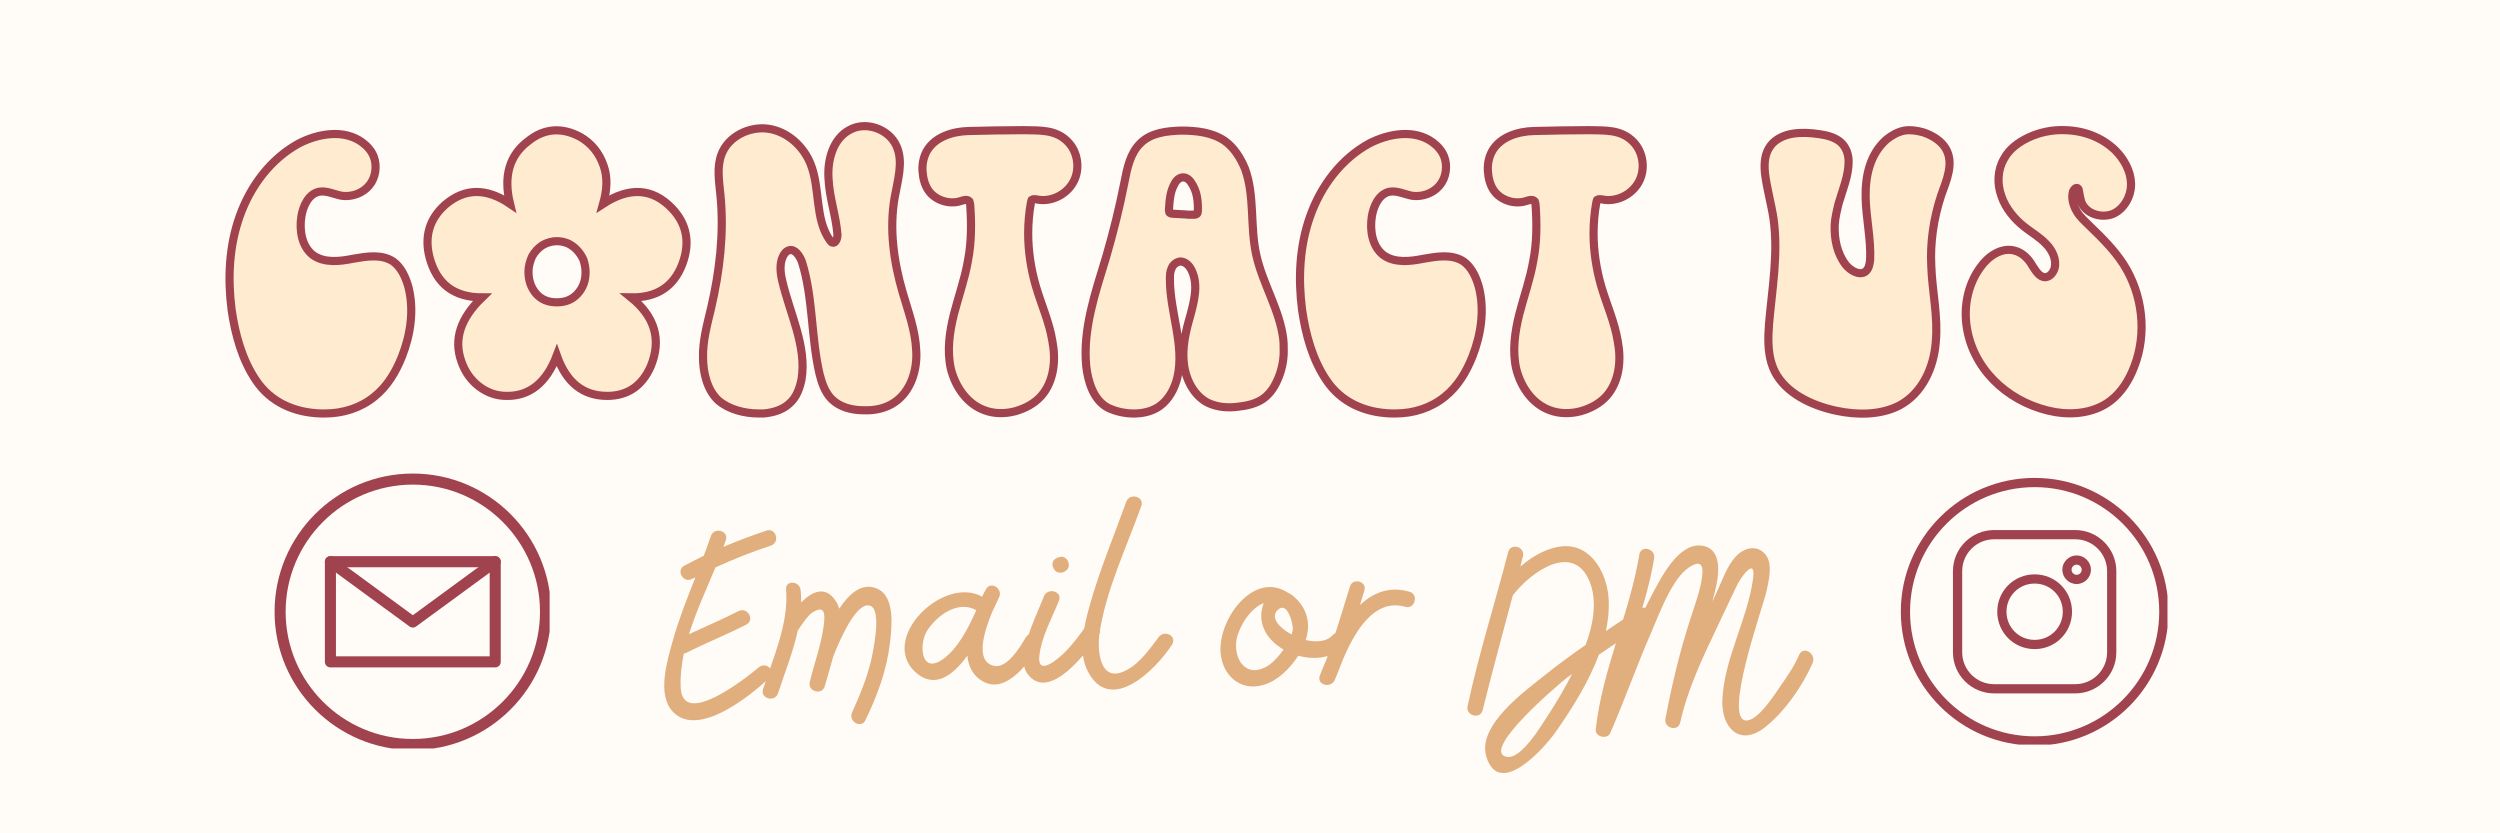
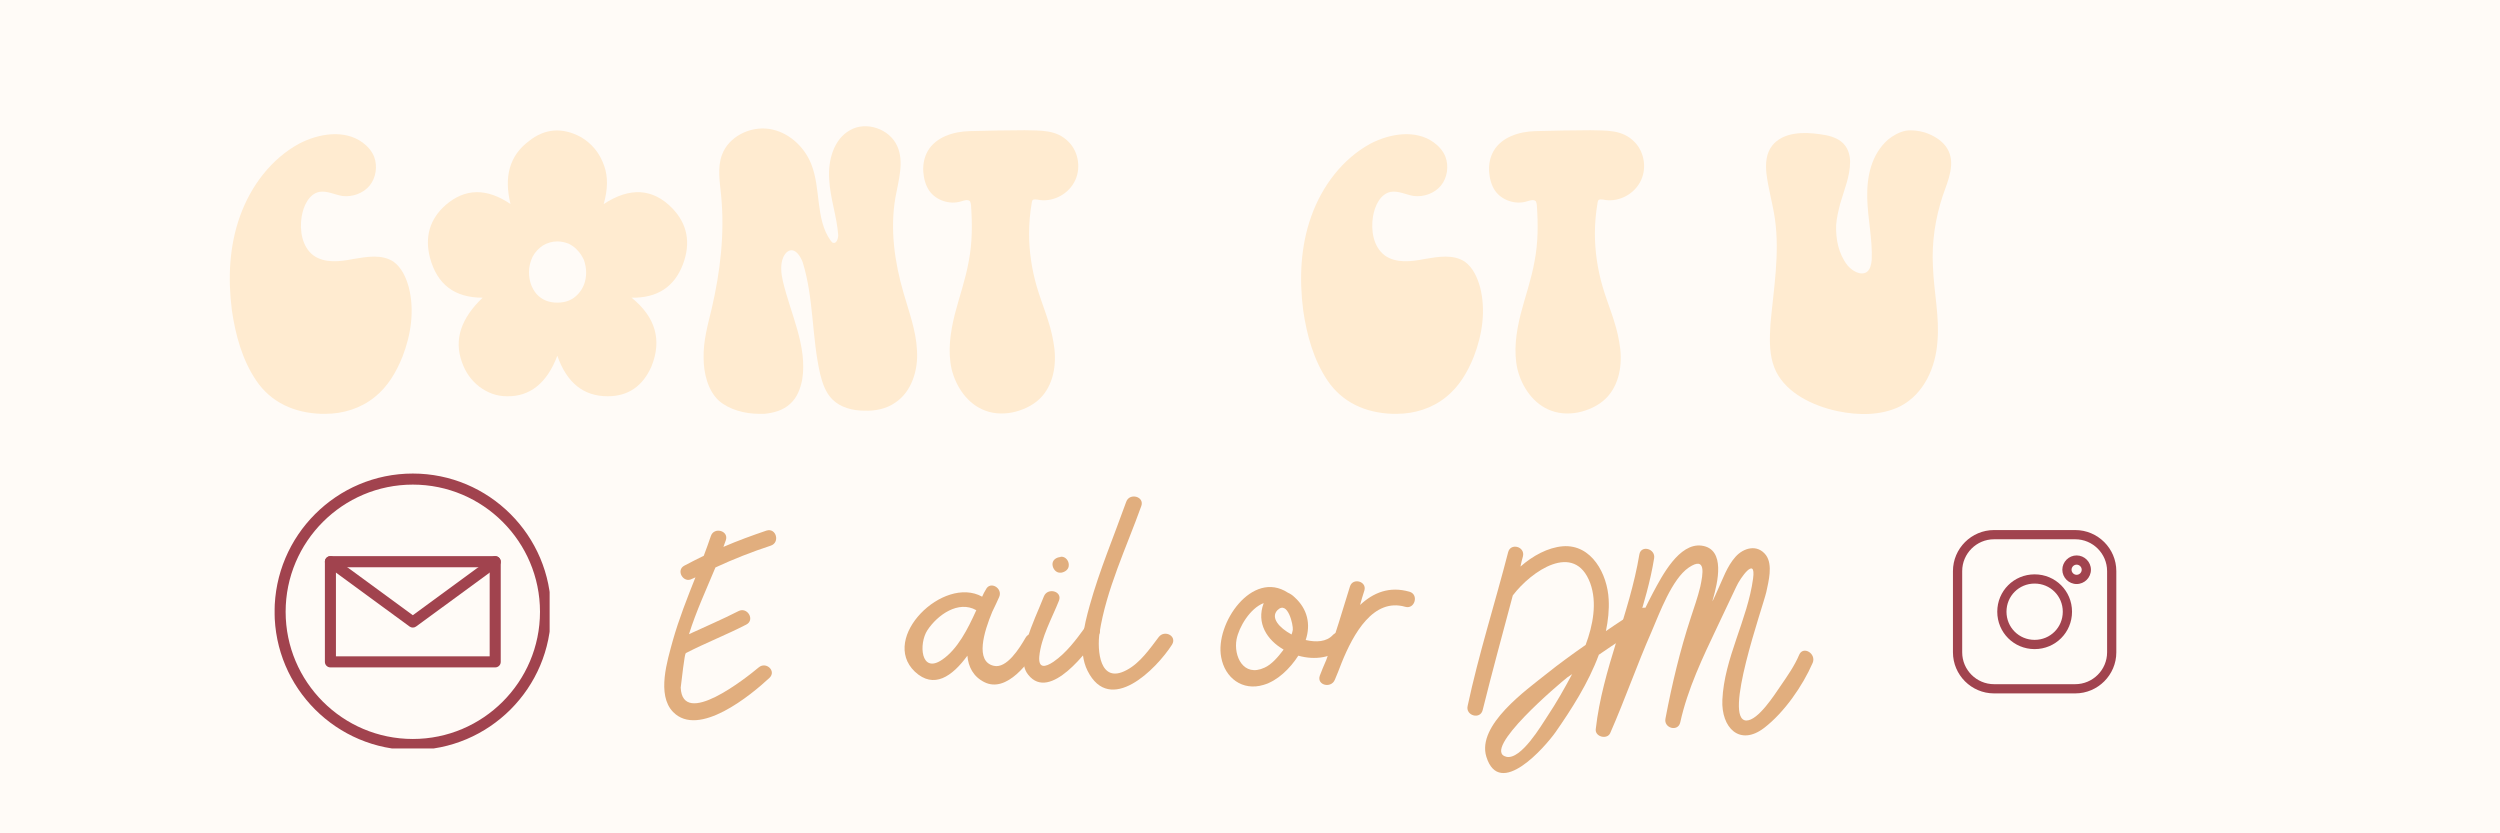
<svg xmlns="http://www.w3.org/2000/svg" version="1.0" preserveAspectRatio="xMidYMid meet" height="200" viewBox="0 0 450 150" zoomAndPan="magnify" width="600">
  <defs>
    <g />
    <clipPath id="ad80e33edb">
-       <path clip-rule="nonzero" d="M 342.148 86.023 L 390.148 86.023 L 390.148 134.023 L 342.148 134.023 Z M 342.148 86.023" />
-     </clipPath>
+       </clipPath>
    <clipPath id="218fc343c0">
      <path clip-rule="nonzero" d="M 49.434 85.227 L 98.934 85.227 L 98.934 134.727 L 49.434 134.727 Z M 49.434 85.227" />
    </clipPath>
  </defs>
  <rect fill-opacity="1" height="180" y="-15" fill="#ffffff" width="540" x="-45" />
  <rect fill-opacity="1" height="180" y="-15" fill="#fffbf7" width="540" x="-45" />
  <g fill-opacity="1" fill="#ffebd0">
    <g transform="translate(39.957, 74.487)">
      <g>
        <path d="M 17.824 0 C 18.066 0 18.312 0 18.637 0 C 21.797 0 24.957 -0.973 27.469 -2.996 C 29.816 -4.863 31.355 -7.453 32.492 -10.289 C 34.031 -14.262 34.68 -18.637 33.625 -22.77 C 33.141 -24.551 32.328 -26.332 30.871 -27.387 C 28.762 -28.762 26.09 -28.277 23.66 -27.871 C 21.227 -27.387 18.473 -27.062 16.449 -28.52 C 14.422 -30.059 13.938 -32.977 14.34 -35.488 C 14.664 -37.434 15.637 -39.539 17.5 -39.945 C 18.879 -40.188 20.258 -39.457 21.633 -39.215 C 23.496 -38.973 25.441 -39.703 26.574 -41.078 C 27.711 -42.457 28.035 -44.562 27.387 -46.266 C 26.98 -47.316 26.172 -48.211 25.281 -48.855 C 22.039 -51.207 17.422 -50.477 13.855 -48.613 C 8.832 -45.859 5.184 -40.996 3.242 -35.57 C 1.297 -30.141 1.055 -24.309 1.781 -18.637 C 2.43 -14.18 3.645 -9.723 6.156 -5.996 C 8.832 -2.027 13.043 -0.16 17.824 0 Z M 17.824 0" />
      </g>
    </g>
  </g>
  <g fill-opacity="1" fill="#ffebd0">
    <g transform="translate(75.608, 74.487)">
      <g>
        <path d="M 45.375 -37.027 C 41.891 -40.594 37.758 -40.836 33.059 -37.758 C 33.785 -40.352 33.867 -42.617 33.141 -44.645 C 32.328 -46.992 30.871 -48.695 28.926 -49.828 C 25.602 -51.613 22.445 -51.367 19.609 -49.102 C 16.125 -46.508 15.07 -42.699 16.285 -37.758 C 11.992 -40.676 8.102 -40.594 4.617 -37.594 C 1.781 -35.082 0.809 -31.922 1.781 -28.117 C 3.078 -23.254 6.238 -20.902 11.262 -20.902 C 7.375 -17.176 6.078 -13.367 7.535 -9.316 C 8.184 -7.453 9.238 -5.996 10.695 -4.863 C 12.234 -3.727 13.855 -3.16 15.637 -3.16 C 19.77 -3.078 22.848 -5.508 24.711 -10.453 C 26.414 -5.59 29.41 -3.16 33.785 -3.16 C 37.516 -3.16 40.105 -5.023 41.645 -8.508 C 43.59 -13.289 42.375 -17.422 38.082 -20.902 C 42.699 -20.824 45.777 -22.848 47.316 -26.898 C 48.777 -30.789 48.129 -34.191 45.375 -37.027 Z M 28.438 -21.551 C 27.469 -20.5 26.25 -20.012 24.711 -20.012 C 23.172 -20.012 21.957 -20.5 20.984 -21.551 C 20.094 -22.605 19.609 -23.902 19.609 -25.523 C 19.609 -26.496 19.852 -27.387 20.258 -28.277 C 20.742 -29.168 21.391 -29.816 22.121 -30.305 C 22.93 -30.789 23.82 -31.031 24.711 -31.031 C 25.441 -31.031 26.09 -30.871 26.738 -30.629 C 27.387 -30.305 27.953 -29.898 28.359 -29.41 C 28.844 -28.926 29.168 -28.359 29.492 -27.711 C 29.734 -26.98 29.898 -26.25 29.898 -25.441 C 29.898 -23.902 29.41 -22.605 28.438 -21.551 Z M 28.438 -21.551" />
      </g>
    </g>
  </g>
  <g fill-opacity="1" fill="#ffebd0">
    <g transform="translate(125.194, 74.487)">
      <g>
        <path d="M 11.426 0 C 11.75 0 12.074 0 12.398 0 C 14.098 -0.16 15.801 -0.648 17.016 -1.781 C 18.312 -2.918 18.879 -4.539 19.203 -6.156 C 20.176 -12.152 17.098 -17.988 15.719 -23.902 C 15.395 -25.281 15.234 -26.898 15.801 -28.195 C 16.043 -28.762 16.449 -29.25 17.016 -29.41 C 18.066 -29.656 18.879 -28.359 19.285 -27.305 C 21.309 -20.824 20.902 -13.773 22.445 -7.129 C 22.848 -5.508 23.414 -3.809 24.633 -2.594 C 26.09 -1.133 28.277 -0.566 30.383 -0.566 C 32.328 -0.484 34.355 -0.891 35.973 -2.027 C 38.891 -3.969 40.105 -7.859 39.863 -11.426 C 39.703 -14.988 38.406 -18.391 37.434 -21.797 C 35.812 -27.387 35.004 -33.219 35.973 -38.891 C 36.543 -42.051 37.594 -45.375 36.297 -48.211 C 34.922 -51.289 30.707 -52.746 27.793 -51.047 C 24.875 -49.426 23.82 -45.617 24.062 -42.215 C 24.227 -38.809 25.441 -35.57 25.684 -32.168 C 25.684 -31.52 25.359 -30.547 24.711 -30.789 C 24.551 -30.871 24.469 -31.031 24.309 -31.195 C 21.551 -35.082 22.605 -40.512 20.824 -44.969 C 19.527 -48.211 16.609 -50.801 13.207 -51.289 C 9.805 -51.773 5.996 -49.91 4.781 -46.668 C 3.891 -44.32 4.375 -41.727 4.617 -39.215 C 5.266 -32.41 4.457 -25.602 2.918 -18.961 C 2.188 -15.961 1.379 -13.043 1.457 -10.047 C 1.457 -7.375 2.188 -4.215 4.215 -2.352 C 6.078 -0.73 8.914 0 11.426 0 Z M 11.426 0" />
      </g>
    </g>
  </g>
  <g fill-opacity="1" fill="#ffebd0">
    <g transform="translate(166.597, 74.487)">
      <g>
        <path d="M 18.637 -32.41 C 18.637 -34.273 18.797 -36.137 19.121 -38 C 19.121 -38.164 19.203 -38.324 19.285 -38.484 C 19.527 -38.648 19.77 -38.566 20.094 -38.566 C 22.605 -38 25.441 -39.297 26.738 -41.645 C 28.035 -43.914 27.629 -47.074 25.766 -48.938 C 23.578 -51.207 20.66 -50.965 17.824 -51.047 C 14.586 -51.047 11.18 -50.965 7.859 -50.883 C 5.023 -50.801 1.863 -49.828 0.406 -47.316 C -0.242 -46.184 -0.484 -44.887 -0.406 -43.59 C -0.324 -42.375 0 -41.16 0.648 -40.188 C 1.863 -38.406 4.375 -37.594 6.402 -38.242 C 6.969 -38.406 7.617 -38.648 8.02 -38.242 C 8.102 -38 8.184 -37.758 8.184 -37.594 C 8.426 -34.191 8.426 -30.789 7.777 -27.469 C 7.211 -24.227 6.078 -21.066 5.266 -17.906 C 4.457 -14.664 3.969 -11.262 4.699 -8.02 C 5.508 -4.781 7.617 -1.703 10.777 -0.566 C 12.477 0.082 14.504 0.082 16.285 -0.406 C 18.066 -0.891 19.77 -1.781 20.984 -3.16 C 23.254 -5.754 23.66 -9.562 23.012 -12.965 C 22.445 -16.449 20.984 -19.609 20.012 -22.93 C 19.121 -26.008 18.637 -29.25 18.637 -32.41 Z M 18.637 -32.41" />
      </g>
    </g>
  </g>
  <g fill-opacity="1" fill="#ffebd0">
    <g transform="translate(194.145, 74.487)">
      <g>
-         <path d="M 37.109 -11.75 C 37.109 -12.316 37.109 -12.883 37.027 -13.449 C 36.379 -18.715 33.301 -23.414 32.168 -28.602 C 31.031 -33.707 31.922 -39.215 30.141 -44.078 C 29.332 -46.023 28.195 -47.887 26.496 -49.102 C 24.227 -50.641 21.391 -50.965 18.637 -50.965 C 16.043 -50.883 13.207 -50.559 11.344 -48.695 C 9.48 -46.914 8.914 -44.238 8.426 -41.645 C 7.535 -37.109 6.402 -32.57 5.105 -28.117 C 3.16 -21.715 0.891 -15.152 1.539 -8.508 C 1.863 -5.754 2.836 -2.43 5.43 -1.055 C 8.184 0.324 12.234 0.484 14.746 -1.297 C 16.449 -2.512 17.5 -4.539 17.988 -6.562 C 19.285 -12.316 16.609 -18.23 16.609 -24.145 C 16.609 -24.875 16.609 -25.523 16.934 -26.172 C 17.176 -26.82 17.824 -27.305 18.473 -27.387 C 19.363 -27.387 20.094 -26.656 20.5 -25.848 C 21.797 -23.254 20.984 -20.258 20.258 -17.5 C 19.445 -14.746 18.797 -11.828 19.121 -8.992 C 19.445 -6.156 20.902 -3.242 23.414 -1.945 C 25.117 -1.133 26.98 -0.973 28.844 -1.215 C 30.547 -1.379 32.246 -1.781 33.543 -2.754 C 34.84 -3.727 35.652 -5.105 36.219 -6.562 C 36.867 -8.184 37.191 -9.965 37.109 -11.75 Z M 19.934 -35.812 C 19.039 -35.895 18.066 -35.895 17.098 -35.973 C 16.691 -35.973 16.449 -36.137 16.449 -36.543 C 16.527 -38.242 16.609 -39.863 17.422 -41.32 C 18.148 -42.781 19.527 -42.941 20.418 -41.645 C 21.551 -40.027 21.715 -38.164 21.633 -36.297 C 21.633 -35.973 21.391 -35.812 21.066 -35.812 C 20.742 -35.812 20.336 -35.812 19.852 -35.812 Z M 19.934 -35.812" />
-       </g>
+         </g>
    </g>
  </g>
  <g fill-opacity="1" fill="#ffebd0">
    <g transform="translate(232.793, 74.487)">
      <g>
        <path d="M 17.824 0 C 18.066 0 18.312 0 18.637 0 C 21.797 0 24.957 -0.973 27.469 -2.996 C 29.816 -4.863 31.355 -7.453 32.492 -10.289 C 34.031 -14.262 34.68 -18.637 33.625 -22.77 C 33.141 -24.551 32.328 -26.332 30.871 -27.387 C 28.762 -28.762 26.09 -28.277 23.66 -27.871 C 21.227 -27.387 18.473 -27.062 16.449 -28.52 C 14.422 -30.059 13.938 -32.977 14.34 -35.488 C 14.664 -37.434 15.637 -39.539 17.5 -39.945 C 18.879 -40.188 20.258 -39.457 21.633 -39.215 C 23.496 -38.973 25.441 -39.703 26.574 -41.078 C 27.711 -42.457 28.035 -44.562 27.387 -46.266 C 26.98 -47.316 26.172 -48.211 25.281 -48.855 C 22.039 -51.207 17.422 -50.477 13.855 -48.613 C 8.832 -45.859 5.184 -40.996 3.242 -35.57 C 1.297 -30.141 1.055 -24.309 1.781 -18.637 C 2.43 -14.18 3.645 -9.723 6.156 -5.996 C 8.832 -2.027 13.043 -0.16 17.824 0 Z M 17.824 0" />
      </g>
    </g>
  </g>
  <g fill-opacity="1" fill="#ffebd0">
    <g transform="translate(268.444, 74.487)">
      <g>
        <path d="M 18.637 -32.41 C 18.637 -34.273 18.797 -36.137 19.121 -38 C 19.121 -38.164 19.203 -38.324 19.285 -38.484 C 19.527 -38.648 19.77 -38.566 20.094 -38.566 C 22.605 -38 25.441 -39.297 26.738 -41.645 C 28.035 -43.914 27.629 -47.074 25.766 -48.938 C 23.578 -51.207 20.66 -50.965 17.824 -51.047 C 14.586 -51.047 11.18 -50.965 7.859 -50.883 C 5.023 -50.801 1.863 -49.828 0.406 -47.316 C -0.242 -46.184 -0.484 -44.887 -0.406 -43.59 C -0.324 -42.375 0 -41.16 0.648 -40.188 C 1.863 -38.406 4.375 -37.594 6.402 -38.242 C 6.969 -38.406 7.617 -38.648 8.02 -38.242 C 8.102 -38 8.184 -37.758 8.184 -37.594 C 8.426 -34.191 8.426 -30.789 7.777 -27.469 C 7.211 -24.227 6.078 -21.066 5.266 -17.906 C 4.457 -14.664 3.969 -11.262 4.699 -8.02 C 5.508 -4.781 7.617 -1.703 10.777 -0.566 C 12.477 0.082 14.504 0.082 16.285 -0.406 C 18.066 -0.891 19.77 -1.781 20.984 -3.16 C 23.254 -5.754 23.66 -9.562 23.012 -12.965 C 22.445 -16.449 20.984 -19.609 20.012 -22.93 C 19.121 -26.008 18.637 -29.25 18.637 -32.41 Z M 18.637 -32.41" />
      </g>
    </g>
  </g>
  <g fill-opacity="1" fill="#ffebd0">
    <g transform="translate(295.992, 74.487)">
      <g />
    </g>
  </g>
  <g fill-opacity="1" fill="#ffebd0">
    <g transform="translate(316.491, 74.487)">
      <g>
        <path d="M 3.242 -7.535 C 5.184 -3.727 9.723 -1.457 14.262 -0.484 C 18.066 0.324 22.199 0.324 25.602 -1.379 C 29.898 -3.645 31.922 -8.426 32.246 -12.965 C 32.652 -17.5 31.598 -21.957 31.438 -26.496 C 31.195 -30.789 31.844 -35.164 33.219 -39.297 C 34.191 -42.051 35.57 -45.129 34.031 -47.723 C 33.219 -49.102 31.68 -50.074 29.98 -50.641 C 28.844 -50.965 27.711 -51.125 26.574 -50.965 C 25.359 -50.723 24.227 -50.074 23.336 -49.344 C 20.336 -46.668 19.527 -42.699 19.609 -38.891 C 19.688 -35.164 20.578 -31.438 20.418 -27.711 C 20.336 -26.898 20.176 -26.008 19.527 -25.523 C 18.391 -24.793 16.852 -25.766 16.043 -26.738 C 14.422 -28.844 13.938 -31.438 14.016 -33.949 C 14.098 -35.246 14.422 -36.543 14.746 -37.84 C 15.477 -40.352 16.527 -42.781 16.527 -45.375 C 16.527 -46.75 16.043 -48.129 14.91 -49.02 C 13.855 -49.828 12.477 -50.152 11.18 -50.316 C 9.562 -50.559 8.02 -50.641 6.48 -50.398 C 4.863 -50.152 3.402 -49.426 2.512 -48.289 C 1.379 -46.832 1.297 -45.051 1.457 -43.348 C 1.781 -40.594 2.594 -37.84 2.996 -35.082 C 3.891 -28.762 2.754 -22.445 2.188 -16.125 C 2.188 -15.477 2.105 -14.91 2.105 -14.34 C 2.027 -11.992 2.188 -9.641 3.242 -7.535 Z M 3.242 -7.535" />
      </g>
    </g>
  </g>
  <g fill-opacity="1" fill="#ffebd0">
    <g transform="translate(352.708, 74.487)">
      <g>
-         <path d="M 19.285 -51.047 C 17.016 -51.125 14.664 -50.641 12.641 -49.668 C 10.938 -48.855 9.238 -47.641 8.344 -45.941 C 7.129 -43.914 7.051 -41.32 7.859 -39.133 C 8.59 -36.945 10.211 -35.004 12.074 -33.543 C 13.289 -32.57 14.746 -31.762 15.879 -30.547 C 17.016 -29.41 17.824 -27.711 17.422 -26.172 C 17.176 -25.359 16.609 -24.633 15.801 -24.551 C 14.746 -24.469 14.016 -25.684 13.449 -26.574 C 12.723 -27.871 11.586 -29.008 10.211 -29.332 C 7.859 -29.98 5.43 -28.277 4.051 -26.332 C 1.621 -23.012 0.891 -18.637 1.781 -14.586 C 3.402 -6.969 10.047 -1.539 17.582 -0.242 C 20.984 0.324 24.711 -0.16 27.469 -2.27 C 29.492 -3.809 30.871 -6.078 31.762 -8.426 C 34.109 -14.422 33.301 -21.473 29.816 -26.898 C 28.195 -29.41 26.008 -31.598 23.82 -33.707 C 22.93 -34.598 21.957 -35.406 21.391 -36.461 C 20.742 -37.516 20.418 -38.891 20.742 -40.027 C 20.902 -40.352 21.227 -40.754 21.551 -40.594 C 21.715 -40.512 21.797 -40.27 21.797 -40.105 C 21.957 -39.379 22.039 -38.648 22.281 -38 C 23.172 -35.895 25.926 -35.082 28.035 -35.973 C 30.059 -36.945 31.273 -39.297 31.195 -41.484 C 31.113 -43.754 29.898 -45.859 28.359 -47.398 C 25.926 -49.75 22.688 -50.965 19.285 -51.047 Z M 19.285 -51.047" />
-       </g>
+         </g>
    </g>
  </g>
-   <path stroke-miterlimit="4" stroke-opacity="1" stroke-width="5.317" stroke="#a1434e" d="M 250.325 299.003 C 251.173 299.003 252.107 299.003 253.252 299.003 C 264.721 299.003 276.176 295.496 285.269 288.114 C 293.712 281.382 299.298 272.006 303.385 261.768 C 308.971 247.371 311.333 231.547 307.543 216.571 C 305.747 210.122 302.819 203.687 297.587 199.883 C 289.922 194.877 280.249 196.588 271.453 198.101 C 262.642 199.883 252.687 201.029 245.305 195.74 C 238.007 190.154 236.282 179.618 237.71 170.525 C 238.856 163.511 242.448 155.846 249.179 154.417 C 254.115 153.484 259.135 156.129 264.141 157.062 C 270.873 157.925 277.887 155.266 281.974 150.26 C 286.132 145.31 287.277 137.659 284.916 131.494 C 283.473 127.704 280.546 124.479 277.322 122.118 C 265.57 113.59 248.883 116.249 235.929 122.98 C 217.742 132.993 204.562 150.543 197.548 170.242 C 190.519 189.857 189.586 210.985 192.245 231.547 C 194.606 247.654 198.976 263.762 208.069 277.295 C 217.742 291.692 232.987 298.423 250.325 299.003 Z M 479.139 164.939 C 466.539 152.042 451.577 151.193 434.522 162.294 C 437.18 152.904 437.463 144.744 434.819 137.362 C 431.877 128.849 426.645 122.683 419.56 118.61 C 407.525 112.162 396.141 113.024 385.832 121.255 C 373.231 130.631 369.427 144.391 373.797 162.294 C 358.255 151.759 344.226 152.042 331.541 162.86 C 321.303 171.953 317.795 183.422 321.303 197.239 C 326.04 214.789 337.424 223.302 355.611 223.302 C 341.568 236.836 336.844 250.596 342.148 265.275 C 344.509 272.006 348.299 277.295 353.602 281.382 C 359.118 285.54 364.987 287.548 371.506 287.548 C 386.397 287.831 397.569 279.021 404.301 261.188 C 410.467 278.738 421.356 287.548 437.18 287.548 C 450.643 287.548 460.09 280.817 465.605 268.202 C 472.705 250.878 468.264 235.902 452.722 223.302 C 469.48 223.585 480.581 216.288 486.167 201.608 C 491.457 187.566 489.095 175.178 479.139 164.939 Z M 417.849 220.94 C 414.327 224.815 409.887 226.526 404.301 226.526 C 398.715 226.526 394.359 224.815 390.838 220.94 C 387.628 217.15 385.832 212.484 385.832 206.615 C 385.832 203.108 386.765 199.883 388.193 196.588 C 389.989 193.364 392.28 191.073 394.925 189.291 C 397.866 187.566 401.091 186.632 404.301 186.632 C 406.959 186.632 409.321 187.212 411.683 188.146 C 413.974 189.291 416.053 190.79 417.552 192.515 C 419.277 194.297 420.493 196.305 421.639 198.667 C 422.501 201.326 423.067 203.97 423.067 206.912 C 423.067 212.484 421.356 217.15 417.849 220.94 Z M 535.777 299.003 C 536.922 299.003 538.068 299.003 539.284 299.003 C 545.436 298.423 551.602 296.641 555.971 292.554 C 560.695 288.467 562.703 282.598 563.919 276.73 C 567.426 255.036 556.254 233.908 551.319 212.484 C 550.088 207.477 549.523 201.608 551.602 196.956 C 552.464 194.877 553.892 193.081 555.971 192.515 C 559.761 191.653 562.703 196.305 564.202 200.166 C 571.513 223.585 570.071 249.153 575.657 273.222 C 577.099 279.021 579.164 285.172 583.534 289.613 C 588.837 294.916 596.785 296.924 604.379 296.924 C 611.393 297.207 618.775 295.779 624.644 291.692 C 635.165 284.607 639.606 270.564 638.687 257.61 C 638.107 244.713 633.454 232.395 629.876 220.078 C 624.007 199.883 621.066 178.755 624.644 158.207 C 626.652 146.753 630.513 134.718 625.789 124.479 C 620.783 113.307 605.524 108.075 595.003 114.241 C 584.396 120.039 580.606 133.855 581.54 146.173 C 582.105 158.49 586.475 170.242 587.338 182.56 C 587.338 184.921 586.192 188.428 583.831 187.566 C 583.251 187.212 582.968 186.632 582.388 186.067 C 572.432 171.953 576.236 152.339 569.788 136.217 C 565.064 124.479 554.529 115.089 542.211 113.307 C 529.894 111.582 516.077 118.313 511.708 130.065 C 508.483 138.508 510.209 147.969 511.071 157.062 C 513.433 181.697 510.491 206.332 504.905 230.387 C 502.332 241.205 499.39 251.812 499.673 262.616 C 499.673 272.289 502.332 283.744 509.629 290.475 C 516.36 296.344 526.684 299.003 535.777 299.003 Z M 711.729 181.697 C 711.729 174.895 712.309 168.163 713.525 161.432 C 713.525 160.852 713.808 160.286 714.091 159.636 C 714.953 159.07 715.816 159.353 717.032 159.353 C 726.125 161.432 736.364 156.708 741.087 148.252 C 745.754 140.021 744.312 128.566 737.58 121.821 C 729.632 113.59 719.04 114.523 708.802 114.241 C 697.05 114.241 684.732 114.523 672.698 114.806 C 662.459 115.089 651.004 118.61 645.701 127.704 C 643.41 131.776 642.477 136.514 642.844 141.167 C 643.127 145.607 644.273 149.977 646.634 153.484 C 651.004 159.933 660.097 162.86 667.479 160.569 C 669.473 159.933 671.849 159.07 673.348 160.569 C 673.631 161.432 673.914 162.294 673.914 162.86 C 674.776 175.178 674.776 187.566 672.415 199.53 C 670.407 211.267 666.263 222.736 663.322 234.191 C 660.38 245.929 658.669 258.246 661.313 269.927 C 664.255 281.665 671.849 292.837 683.304 296.924 C 689.456 299.286 696.767 299.286 703.216 297.575 C 709.65 295.779 715.816 292.554 720.256 287.548 C 728.487 278.158 729.915 264.412 727.554 252.095 C 725.56 239.494 720.256 228.025 716.749 216.005 C 713.525 204.833 711.729 193.081 711.729 181.697 Z M 878.347 256.464 C 878.347 254.386 878.347 252.377 878.065 250.299 C 875.703 231.25 864.531 214.209 860.444 195.443 C 856.371 176.974 859.581 157.062 853.147 139.441 C 850.205 132.356 846.048 125.625 839.896 121.255 C 831.736 115.669 821.413 114.523 811.457 114.523 C 802.081 114.806 791.842 115.952 785.04 122.683 C 778.308 129.132 776.3 138.876 774.504 148.252 C 771.294 164.656 767.207 181.046 762.484 197.239 C 755.455 220.375 747.225 244.147 749.586 268.202 C 750.732 278.158 754.239 290.193 763.629 295.199 C 773.656 300.148 788.264 300.785 797.357 294.28 C 803.509 289.91 807.384 282.598 809.095 275.231 C 813.833 254.386 804.16 232.975 804.16 211.564 C 804.16 208.976 804.16 206.615 805.305 204.253 C 806.168 201.891 808.529 200.166 810.891 199.883 C 814.115 199.883 816.76 202.471 818.188 205.398 C 822.926 214.789 819.984 225.664 817.34 235.619 C 814.398 245.646 812.037 256.182 813.253 266.42 C 814.398 276.73 819.701 287.251 828.795 291.989 C 834.946 294.916 841.678 295.496 848.409 294.633 C 854.575 293.983 860.727 292.554 865.464 289.047 C 870.117 285.54 873.044 280.52 875.123 275.231 C 877.485 269.348 878.63 262.913 878.347 256.464 Z M 816.194 169.379 C 812.97 169.026 809.392 169.026 805.871 168.729 C 804.442 168.729 803.509 168.163 803.509 166.735 C 803.877 160.569 804.16 154.7 807.101 149.397 C 809.746 144.094 814.681 143.528 817.905 148.252 C 822.063 154.12 822.629 160.852 822.346 167.583 C 822.346 168.729 821.413 169.379 820.267 169.379 C 819.122 169.379 817.623 169.379 815.897 169.379 Z M 948.448 299.003 C 949.311 299.003 950.23 299.003 951.376 299.003 C 962.845 299.003 974.299 295.496 983.393 288.114 C 991.849 281.382 997.435 272.006 1001.508 261.768 C 1007.094 247.371 1009.456 231.547 1005.666 216.571 C 1003.87 210.122 1000.943 203.687 995.71 199.883 C 988.045 194.877 978.386 196.588 969.576 198.101 C 960.766 199.883 950.81 201.029 943.428 195.74 C 936.131 190.154 934.405 179.618 935.848 170.525 C 936.993 163.511 940.571 155.846 947.303 154.417 C 952.238 153.484 957.259 156.129 962.265 157.062 C 968.996 157.925 976.011 155.266 980.098 150.26 C 984.255 145.31 985.401 137.659 983.039 131.494 C 981.597 127.704 978.669 124.479 975.445 122.118 C 963.693 113.59 947.02 116.249 934.052 122.98 C 915.866 132.993 902.685 150.543 895.671 170.242 C 888.643 189.857 887.723 210.985 890.368 231.547 C 892.73 247.654 897.099 263.762 906.193 277.295 C 915.866 291.692 931.11 298.423 948.448 299.003 Z M 1080.448 181.697 C 1080.448 174.895 1081.013 168.163 1082.244 161.432 C 1082.244 160.852 1082.526 160.286 1082.809 159.636 C 1083.672 159.07 1084.535 159.353 1085.751 159.353 C 1094.844 161.432 1105.083 156.708 1109.806 148.252 C 1114.459 140.021 1113.03 128.566 1106.299 121.821 C 1098.351 113.59 1087.745 114.523 1077.506 114.241 C 1065.768 114.241 1053.451 114.523 1041.416 114.806 C 1031.178 115.089 1019.723 118.61 1014.42 127.704 C 1012.129 131.776 1011.195 136.514 1011.549 141.167 C 1011.846 145.607 1012.991 149.977 1015.353 153.484 C 1019.723 159.933 1028.816 162.86 1036.184 160.569 C 1038.192 159.933 1040.554 159.07 1042.067 160.569 C 1042.35 161.432 1042.632 162.294 1042.632 162.86 C 1043.495 175.178 1043.495 187.566 1041.133 199.53 C 1039.125 211.267 1034.968 222.736 1032.04 234.191 C 1029.099 245.929 1027.374 258.246 1030.032 269.927 C 1032.96 281.665 1040.554 292.837 1052.023 296.924 C 1058.174 299.286 1065.486 299.286 1071.92 297.575 C 1078.369 295.779 1084.535 292.554 1088.975 287.548 C 1097.206 278.158 1098.634 264.412 1096.272 252.095 C 1094.264 239.494 1088.975 228.025 1085.454 216.005 C 1082.244 204.833 1080.448 193.081 1080.448 181.697 Z M 1198.673 271.709 C 1205.687 285.54 1222.162 293.7 1238.567 297.207 C 1252.313 300.148 1267.275 300.148 1279.592 293.983 C 1295.134 285.823 1302.516 268.499 1303.662 252.095 C 1305.161 235.619 1301.3 219.512 1300.72 203.108 C 1299.872 187.566 1302.233 171.67 1307.169 156.708 C 1310.747 146.753 1315.696 135.651 1310.11 126.19 C 1307.169 121.255 1301.653 117.748 1295.502 115.669 C 1291.344 114.523 1287.257 113.873 1283.114 114.523 C 1278.744 115.386 1274.657 117.748 1271.432 120.392 C 1260.543 130.065 1257.616 144.391 1257.899 158.207 C 1258.182 171.67 1261.406 185.204 1260.84 198.667 C 1260.543 201.608 1259.978 204.833 1257.616 206.615 C 1253.529 209.273 1247.943 205.681 1245.016 202.174 C 1239.133 194.594 1237.421 185.204 1237.704 176.111 C 1237.987 171.388 1239.133 166.735 1240.278 161.997 C 1242.937 152.904 1246.797 144.094 1246.797 134.718 C 1246.797 129.782 1245.016 124.762 1240.929 121.538 C 1237.054 118.61 1232.118 117.465 1227.395 116.814 C 1221.526 115.952 1216.011 115.669 1210.425 116.532 C 1204.542 117.465 1199.253 120.039 1196.028 124.196 C 1191.941 129.485 1191.659 135.934 1192.224 142.1 C 1193.37 152.042 1196.311 161.997 1197.81 171.953 C 1201.035 194.877 1196.891 217.716 1194.883 240.64 C 1194.883 243.001 1194.515 245.01 1194.515 247.074 C 1194.232 255.602 1194.883 264.129 1198.673 271.709 Z M 1387.876 114.241 C 1379.631 113.873 1371.118 115.669 1363.807 119.176 C 1357.655 122.118 1351.489 126.558 1348.265 132.71 C 1343.824 140.021 1343.541 149.397 1346.483 157.345 C 1349.127 165.222 1354.996 172.321 1361.728 177.539 C 1366.168 181.046 1371.401 183.988 1375.558 188.428 C 1379.631 192.515 1382.573 198.667 1381.144 204.253 C 1380.211 207.195 1378.203 209.839 1375.261 210.122 C 1371.401 210.419 1368.827 206.049 1366.748 202.825 C 1364.104 198.101 1360.017 194.014 1354.996 192.798 C 1346.483 190.436 1337.673 196.588 1332.723 203.687 C 1323.927 215.708 1321.268 231.547 1324.492 246.226 C 1330.361 273.788 1354.431 293.417 1381.71 298.14 C 1394.028 300.148 1407.49 298.423 1417.517 290.758 C 1424.828 285.172 1429.835 277.012 1433.059 268.499 C 1441.516 246.791 1438.574 221.294 1425.974 201.608 C 1420.105 192.515 1412.228 184.638 1404.266 176.974 C 1401.056 173.749 1397.535 170.808 1395.47 167.018 C 1393.165 163.214 1391.949 158.207 1393.165 154.12 C 1393.745 152.904 1394.89 151.476 1396.106 152.042 C 1396.686 152.339 1396.969 153.201 1396.969 153.767 C 1397.535 156.411 1397.832 159.07 1398.68 161.432 C 1401.904 169.026 1411.931 171.953 1419.525 168.729 C 1426.907 165.222 1431.277 156.708 1430.98 148.831 C 1430.697 140.587 1426.257 132.993 1420.741 127.407 C 1411.931 118.893 1400.193 114.523 1387.876 114.241 Z M 1387.876 114.241" stroke-linejoin="miter" fill="none" transform="matrix(0.276, 0, 0, 0.276, -11.364, -8.102)" stroke-linecap="butt" />
  <path fill-rule="nonzero" fill-opacity="1" d="M 373.543 95.41 L 358.926 95.41 C 354.855 95.41 351.531 98.73 351.531 102.801 L 351.531 117.422 C 351.531 121.488 354.855 124.812 358.926 124.812 L 373.543 124.812 C 377.613 124.812 380.938 121.488 380.938 117.422 L 380.938 102.801 C 380.938 98.73 377.613 95.41 373.543 95.41 Z M 379.277 117.422 C 379.277 120.578 376.699 123.152 373.543 123.152 L 358.926 123.152 C 355.77 123.152 353.195 120.578 353.195 117.422 L 353.195 102.801 C 353.195 99.645 355.77 97.07 358.926 97.07 L 373.543 97.07 C 376.699 97.07 379.277 99.645 379.277 102.801 Z M 379.277 117.422" fill="#a1434e" />
  <path fill-rule="nonzero" fill-opacity="1" d="M 366.234 103.383 C 362.496 103.383 359.508 106.371 359.508 110.109 C 359.508 113.848 362.496 116.84 366.234 116.84 C 369.973 116.84 372.965 113.848 372.965 110.109 C 372.965 106.371 369.973 103.383 366.234 103.383 Z M 366.234 115.176 C 363.41 115.176 361.168 112.934 361.168 110.109 C 361.168 107.285 363.41 105.043 366.234 105.043 C 369.059 105.043 371.301 107.285 371.301 110.109 C 371.301 112.934 369.059 115.176 366.234 115.176 Z M 366.234 115.176" fill="#a1434e" />
  <path fill-rule="nonzero" fill-opacity="1" d="M 373.793 99.977 C 372.383 99.977 371.219 101.141 371.219 102.551 C 371.219 103.965 372.383 105.125 373.793 105.125 C 375.207 105.125 376.367 103.965 376.367 102.551 C 376.367 101.141 375.207 99.977 373.793 99.977 Z M 373.793 103.465 C 373.297 103.465 372.879 103.051 372.879 102.551 C 372.879 102.055 373.297 101.637 373.793 101.637 C 374.293 101.637 374.707 102.055 374.707 102.551 C 374.707 103.051 374.293 103.465 373.793 103.465 Z M 373.793 103.465" fill="#a1434e" />
  <g clip-path="url(#ad80e33edb)">
    <path fill-rule="nonzero" fill-opacity="1" d="M 366.234 86.023 C 352.945 86.023 342.148 96.82 342.148 110.109 C 342.148 123.402 352.945 134.199 366.234 134.199 C 379.523 134.199 390.324 123.402 390.324 110.109 C 390.324 96.82 379.523 86.023 366.234 86.023 Z M 366.234 132.539 C 353.859 132.539 343.809 122.488 343.809 110.109 C 343.809 97.734 353.859 87.684 366.234 87.684 C 378.609 87.684 388.66 97.734 388.66 110.109 C 388.66 122.488 378.609 132.539 366.234 132.539 Z M 366.234 132.539" fill="#a1434e" />
  </g>
  <g clip-path="url(#218fc343c0)">
    <path fill-rule="nonzero" fill-opacity="1" d="M 74.309 87.23 C 61.684 87.23 51.414 97.5 51.414 110.121 C 51.414 122.746 61.684 133.016 74.309 133.016 C 86.93 133.016 97.199 122.746 97.199 110.121 C 97.199 97.5 86.93 87.23 74.309 87.23 Z M 74.309 135.008 C 60.586 135.008 49.422 123.844 49.422 110.121 C 49.422 96.402 60.586 85.238 74.309 85.238 C 88.027 85.238 99.191 96.402 99.191 110.121 C 99.191 123.844 88.027 135.008 74.309 135.008" fill="#a1434e" />
  </g>
  <path fill-rule="nonzero" fill-opacity="1" d="M 60.469 118.145 L 88.141 118.145 L 88.141 102.102 L 60.469 102.102 Z M 89.141 120.133 L 59.477 120.133 C 58.926 120.133 58.48 119.691 58.48 119.141 L 58.48 101.105 C 58.48 100.555 58.926 100.109 59.477 100.109 L 89.141 100.109 C 89.688 100.109 90.133 100.555 90.133 101.105 L 90.133 119.141 C 90.133 119.691 89.688 120.133 89.141 120.133" fill="#a1434e" />
  <path fill-rule="nonzero" fill-opacity="1" d="M 74.309 112.965 C 74.102 112.965 73.895 112.902 73.719 112.773 L 58.887 101.91 C 58.441 101.586 58.348 100.961 58.672 100.52 C 58.996 100.074 59.617 99.977 60.062 100.305 L 74.309 110.738 L 88.551 100.305 C 88.996 99.977 89.617 100.074 89.941 100.52 C 90.266 100.961 90.172 101.586 89.727 101.91 L 74.895 112.773 C 74.719 112.902 74.512 112.965 74.309 112.965" fill="#a1434e" />
  <g fill-opacity="1" fill="#e1ae7e">
    <g transform="translate(116.828, 129.695)">
      <g>
-         <path d="M 21.906 -31.477 C 23.621 -32.031 22.902 -34.742 21.133 -34.188 C 18.531 -33.301 15.934 -32.363 13.387 -31.254 C 13.555 -31.645 13.664 -32.086 13.828 -32.473 C 14.383 -34.188 11.672 -34.906 11.121 -33.191 C 10.73 -32.031 10.289 -30.812 9.848 -29.652 C 8.684 -29.098 7.523 -28.488 6.363 -27.883 C 4.758 -27.051 6.195 -24.617 7.746 -25.504 C 7.965 -25.613 8.188 -25.668 8.352 -25.777 C 6.859 -22.016 5.367 -18.254 4.258 -14.328 C 3.32 -10.844 1.328 -4.648 4.316 -1.551 C 8.906 3.207 18.367 -4.59 21.684 -7.688 C 22.957 -8.906 21.078 -10.676 19.75 -9.57 C 17.371 -7.578 6.031 1.383 5.699 -5.918 C 5.586 -7.965 5.863 -10.012 6.25 -12.059 C 6.418 -12.059 6.527 -12.113 6.695 -12.172 C 10.234 -13.996 13.941 -15.434 17.48 -17.258 C 19.141 -18.09 17.703 -20.523 16.098 -19.695 C 13.168 -18.199 10.18 -16.93 7.191 -15.543 C 8.465 -19.637 10.344 -23.676 11.949 -27.551 C 15.156 -29.043 18.531 -30.371 21.906 -31.477 Z M 21.906 -31.477" />
+         <path d="M 21.906 -31.477 C 23.621 -32.031 22.902 -34.742 21.133 -34.188 C 18.531 -33.301 15.934 -32.363 13.387 -31.254 C 13.555 -31.645 13.664 -32.086 13.828 -32.473 C 14.383 -34.188 11.672 -34.906 11.121 -33.191 C 10.73 -32.031 10.289 -30.812 9.848 -29.652 C 8.684 -29.098 7.523 -28.488 6.363 -27.883 C 4.758 -27.051 6.195 -24.617 7.746 -25.504 C 7.965 -25.613 8.188 -25.668 8.352 -25.777 C 6.859 -22.016 5.367 -18.254 4.258 -14.328 C 3.32 -10.844 1.328 -4.648 4.316 -1.551 C 8.906 3.207 18.367 -4.59 21.684 -7.688 C 22.957 -8.906 21.078 -10.676 19.75 -9.57 C 17.371 -7.578 6.031 1.383 5.699 -5.918 C 6.418 -12.059 6.527 -12.113 6.695 -12.172 C 10.234 -13.996 13.941 -15.434 17.48 -17.258 C 19.141 -18.09 17.703 -20.523 16.098 -19.695 C 13.168 -18.199 10.18 -16.93 7.191 -15.543 C 8.465 -19.637 10.344 -23.676 11.949 -27.551 C 15.156 -29.043 18.531 -30.371 21.906 -31.477 Z M 21.906 -31.477" />
      </g>
    </g>
  </g>
  <g fill-opacity="1" fill="#e1ae7e">
    <g transform="translate(140.334, 129.695)">
      <g>
-         <path d="M 17.426 -23.789 C 14.824 -24.84 12.559 -22.902 10.73 -20.137 C 10.566 -20.633 10.398 -21.133 10.066 -21.574 C 8.242 -24.34 5.809 -23.234 3.871 -21.242 C 3.871 -22.016 3.871 -22.793 3.762 -23.566 C 3.539 -25.172 0.996 -25.281 1.16 -23.566 C 1.66 -17.48 -1.16 -11.34 -2.988 -5.645 C -3.539 -3.926 -0.828 -3.207 -0.277 -4.922 C 0.887 -8.52 2.434 -12.336 3.266 -16.207 C 3.984 -17.258 4.98 -18.809 5.863 -19.418 C 8.629 -21.242 8.078 -18.199 7.855 -16.539 C 7.359 -13.277 6.195 -10.125 5.422 -6.914 C 5.035 -5.199 7.633 -4.48 8.133 -6.195 C 8.629 -7.965 9.184 -9.793 9.68 -11.617 C 11.285 -15.656 14.105 -21.574 16.375 -20.633 C 18.422 -19.75 16.816 -12.445 16.484 -10.898 C 15.711 -7.633 14.438 -4.535 13.055 -1.492 C 12.281 0.109 14.66 1.551 15.434 -0.055 C 17.59 -4.48 19.305 -9.129 19.859 -13.996 C 20.191 -16.762 20.855 -22.461 17.426 -23.789 Z M 17.426 -23.789" />
-       </g>
+         </g>
    </g>
  </g>
  <g fill-opacity="1" fill="#e1ae7e">
    <g transform="translate(163.122, 129.695)">
      <g>
        <path d="M 21.465 -14.883 C 20.414 -13.055 18.09 -9.293 15.766 -9.848 C 12.336 -10.621 13.996 -15.988 15.488 -19.582 C 15.988 -20.633 16.43 -21.52 16.707 -22.184 C 17.48 -23.789 15.102 -25.227 14.328 -23.566 C 14.105 -23.234 13.887 -22.793 13.664 -22.293 C 6.695 -26.168 -4.812 -14.883 1.551 -8.797 C 4.98 -5.586 8.297 -7.965 11.008 -11.672 C 11.176 -9.68 12.059 -7.91 14.051 -6.914 C 18.09 -4.867 22.238 -10.566 23.898 -13.496 C 24.785 -15.047 22.348 -16.484 21.465 -14.883 Z M 6.473 -10.953 C 2.602 -8.297 2.211 -13.828 3.816 -16.266 C 5.645 -19.031 9.406 -21.684 12.613 -19.859 C 11.062 -16.43 9.238 -12.836 6.473 -10.953 Z M 6.473 -10.953" />
      </g>
    </g>
  </g>
  <g fill-opacity="1" fill="#e1ae7e">
    <g transform="translate(184.581, 129.695)">
      <g>
        <path d="M 10.73 -16.762 C 9.129 -14.551 7.359 -12.172 5.035 -10.566 C 3.539 -9.57 2.324 -9.348 2.488 -11.508 C 2.82 -14.992 4.758 -18.367 6.031 -21.574 C 6.695 -23.289 3.984 -24.008 3.32 -22.348 C 2.324 -19.805 1.105 -17.316 0.332 -14.66 C -0.223 -12.668 -0.941 -10.012 0.496 -8.242 C 4.426 -3.266 11.34 -12.723 13.168 -15.379 C 14.219 -16.871 11.84 -18.199 10.73 -16.762 Z M 6.305 -26.609 C 6.305 -26.609 6.363 -26.609 6.418 -26.609 C 7.137 -26.719 7.855 -27.219 7.801 -28.047 C 7.801 -28.766 7.191 -29.539 6.418 -29.484 C 6.363 -29.484 6.305 -29.484 6.305 -29.43 C 5.531 -29.375 4.812 -28.875 4.867 -28.047 C 4.922 -27.328 5.477 -26.555 6.305 -26.609 Z M 6.305 -26.609" />
      </g>
    </g>
  </g>
  <g fill-opacity="1" fill="#e1ae7e">
    <g transform="translate(194.814, 129.695)">
      <g>
        <path d="M 1.328 -20.691 C 0.332 -17.094 -0.828 -12.504 0.941 -8.961 C 4.98 -0.887 13.277 -9.184 16.152 -13.664 C 17.094 -15.215 14.824 -16.375 13.773 -15.047 C 12.172 -12.945 10.398 -10.344 7.965 -9.074 C 3.098 -6.473 2.656 -12.668 3.098 -15.766 C 4.316 -23.621 7.965 -31.199 10.621 -38.613 C 11.23 -40.328 8.52 -41.047 7.91 -39.387 C 5.699 -33.191 3.098 -27.051 1.328 -20.691 Z M 1.328 -20.691" />
      </g>
    </g>
  </g>
  <g fill-opacity="1" fill="#e1ae7e">
    <g transform="translate(208.032, 129.695)">
      <g />
    </g>
  </g>
  <g fill-opacity="1" fill="#e1ae7e">
    <g transform="translate(219.537, 129.695)">
      <g>
        <path d="M 20.359 -15.379 C 19.25 -14.16 17.371 -14.051 15.488 -14.492 C 16.43 -17.316 15.82 -20.082 13.496 -22.184 C 13.109 -22.57 12.668 -22.848 12.281 -23.012 C 5.863 -27.219 -0.887 -17.426 0.277 -11.395 C 0.941 -7.688 4.094 -5.254 7.91 -6.418 C 10.398 -7.137 12.668 -9.348 14.16 -11.672 C 17.094 -10.844 20.359 -11.23 22.348 -13.387 C 23.566 -14.715 21.574 -16.707 20.359 -15.379 Z M 10.398 -19.859 C 12.281 -21.742 13.277 -17.094 13.168 -16.32 C 13.109 -16.043 13.055 -15.766 12.945 -15.488 C 10.676 -16.707 9.129 -18.531 10.398 -19.859 Z M 11.395 -12.613 C 10.566 -11.508 9.348 -10.066 8.078 -9.516 C 4.258 -7.746 2.488 -11.617 3.043 -14.605 C 3.484 -16.871 5.477 -20.191 7.91 -21.133 C 7.91 -21.133 7.91 -21.078 7.91 -21.078 C 6.582 -17.535 8.52 -14.492 11.508 -12.777 C 11.453 -12.723 11.453 -12.668 11.395 -12.613 Z M 11.395 -12.613" />
      </g>
    </g>
  </g>
  <g fill-opacity="1" fill="#e1ae7e">
    <g transform="translate(240.056, 129.695)">
      <g>
        <path d="M 13.664 -23.18 C 10.012 -24.23 7.137 -23.012 4.758 -20.801 C 4.98 -21.684 5.254 -22.516 5.531 -23.398 C 6.031 -25.059 3.43 -25.777 2.934 -24.121 C 1.551 -19.695 0.277 -15.27 -1.328 -10.898 C -1.77 -9.902 -2.156 -8.961 -2.488 -8.078 C -3.098 -6.363 -0.441 -5.699 0.223 -7.359 C 0.664 -8.352 1.051 -9.406 1.438 -10.398 C 3.539 -15.602 7.137 -22.129 12.891 -20.469 C 14.605 -19.969 15.379 -22.68 13.664 -23.18 Z M 13.664 -23.18" />
      </g>
    </g>
  </g>
  <g fill-opacity="1" fill="#e1ae7e">
    <g transform="translate(255.1, 129.695)">
      <g />
    </g>
  </g>
  <g fill-opacity="1" fill="#e1ae7e">
    <g transform="translate(266.604, 129.695)">
      <g>
        <path d="M 28.602 -20.082 C 26.5 -18.809 24.453 -17.48 22.461 -16.098 C 22.848 -17.98 23.066 -19.914 22.957 -21.797 C 22.738 -26.332 19.914 -31.754 14.715 -31.367 C 12.004 -31.145 9.293 -29.652 7.082 -27.715 C 7.191 -28.324 7.359 -28.934 7.523 -29.539 C 7.965 -31.312 5.312 -32.031 4.867 -30.316 C 2.488 -21.078 -0.441 -11.949 -2.434 -2.602 C -2.82 -0.887 -0.164 -0.109 0.277 -1.883 C 1.992 -8.797 3.871 -15.656 5.699 -22.516 C 9.016 -26.887 16.816 -32.309 19.637 -24.727 C 20.91 -21.242 20.137 -17.148 18.809 -13.609 C 16.43 -11.949 14.051 -10.234 11.781 -8.41 C 8.188 -5.531 -0.828 0.828 0.941 6.527 C 3.32 14.16 11.508 4.758 13.387 2.102 C 16.207 -1.938 19.305 -6.75 21.188 -11.84 C 24.062 -13.828 27.051 -15.766 30.039 -17.648 C 31.531 -18.645 30.148 -21.078 28.602 -20.082 Z M 11.895 -0.719 C 10.898 0.773 7.191 7.137 4.535 6.527 C -0.164 5.367 14.273 -6.805 15.488 -7.746 C 15.766 -7.965 16.098 -8.133 16.375 -8.352 C 14.992 -5.754 13.555 -3.207 11.895 -0.719 Z M 11.895 -0.719" />
      </g>
    </g>
  </g>
  <g fill-opacity="1" fill="#e1ae7e">
    <g transform="translate(292.489, 129.695)">
      <g>
        <path d="M 31.367 -11.84 C 30.535 -9.848 29.207 -7.965 27.992 -6.195 C 26.996 -4.758 24.008 0 21.852 0 C 17.59 -0.109 24.785 -20.301 25.445 -23.125 C 25.836 -25.004 26.664 -27.992 25.391 -29.762 C 23.844 -31.809 21.352 -31.09 19.914 -29.484 C 18.367 -27.77 17.59 -25.391 16.652 -23.398 C 16.375 -22.738 16.043 -22.074 15.766 -21.465 C 15.766 -21.629 15.82 -21.797 15.875 -21.961 C 16.652 -24.727 18.199 -30.867 13.828 -31.477 C 9.734 -32.031 6.637 -25.945 5.09 -23.066 C 4.039 -21.078 3.043 -19.031 2.156 -16.984 C 3.375 -21.023 4.59 -25.059 5.254 -29.207 C 5.531 -30.922 2.934 -31.645 2.602 -29.93 C 0.828 -19.195 -4.039 -9.293 -5.254 1.551 C -5.422 2.934 -3.207 3.484 -2.656 2.27 C 0 -3.762 2.156 -10.012 4.812 -16.043 C 6.195 -19.25 8.465 -25.504 11.508 -27.551 C 14.66 -29.652 14.051 -26.387 13.555 -24.062 C 13.109 -22.184 12.445 -20.359 11.84 -18.477 C 9.902 -12.559 8.465 -6.527 7.301 -0.387 C 6.914 1.383 9.57 2.102 9.957 0.332 C 11.285 -5.699 13.996 -11.34 16.652 -16.93 C 17.758 -19.305 18.918 -21.684 20.027 -24.062 C 20.746 -25.668 23.621 -29.707 23.066 -25.559 C 22.074 -18.145 17.867 -11.23 17.535 -3.707 C 17.316 1.273 20.633 4.703 25.059 1.328 C 28.656 -1.438 31.977 -6.195 33.801 -10.398 C 34.465 -12.059 32.086 -13.496 31.367 -11.84 Z M 31.367 -11.84" />
      </g>
    </g>
  </g>
</svg>